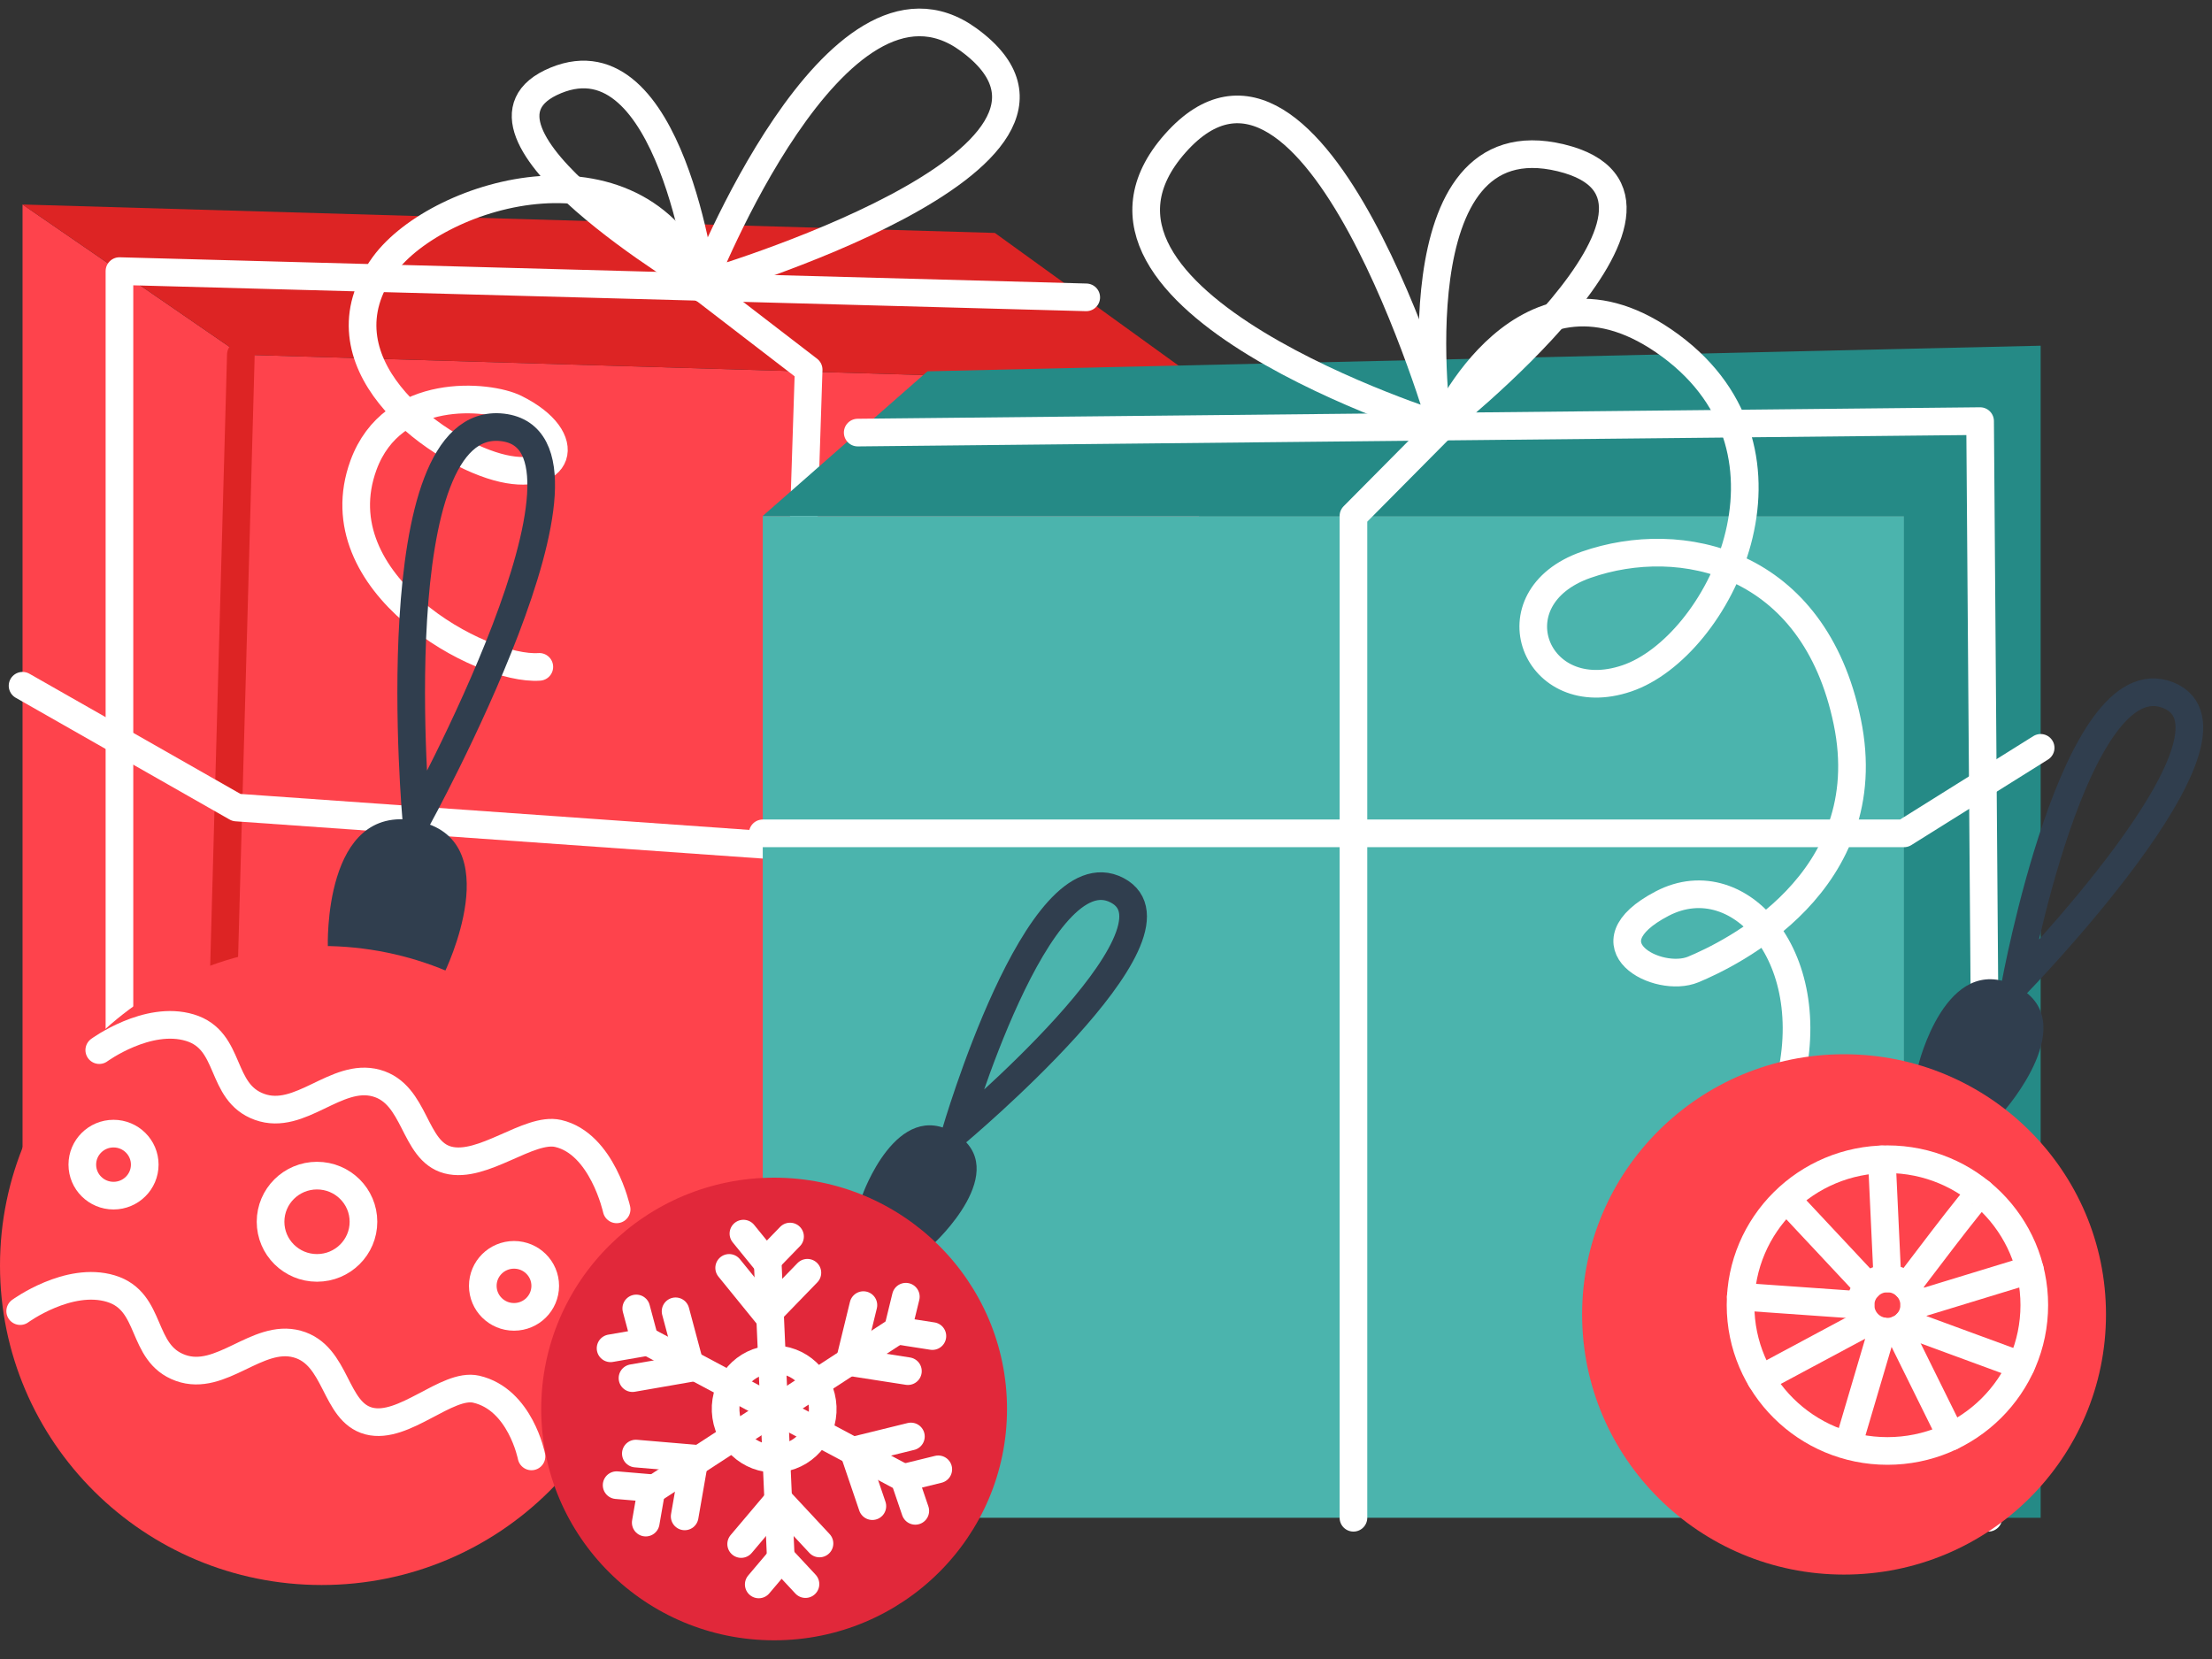
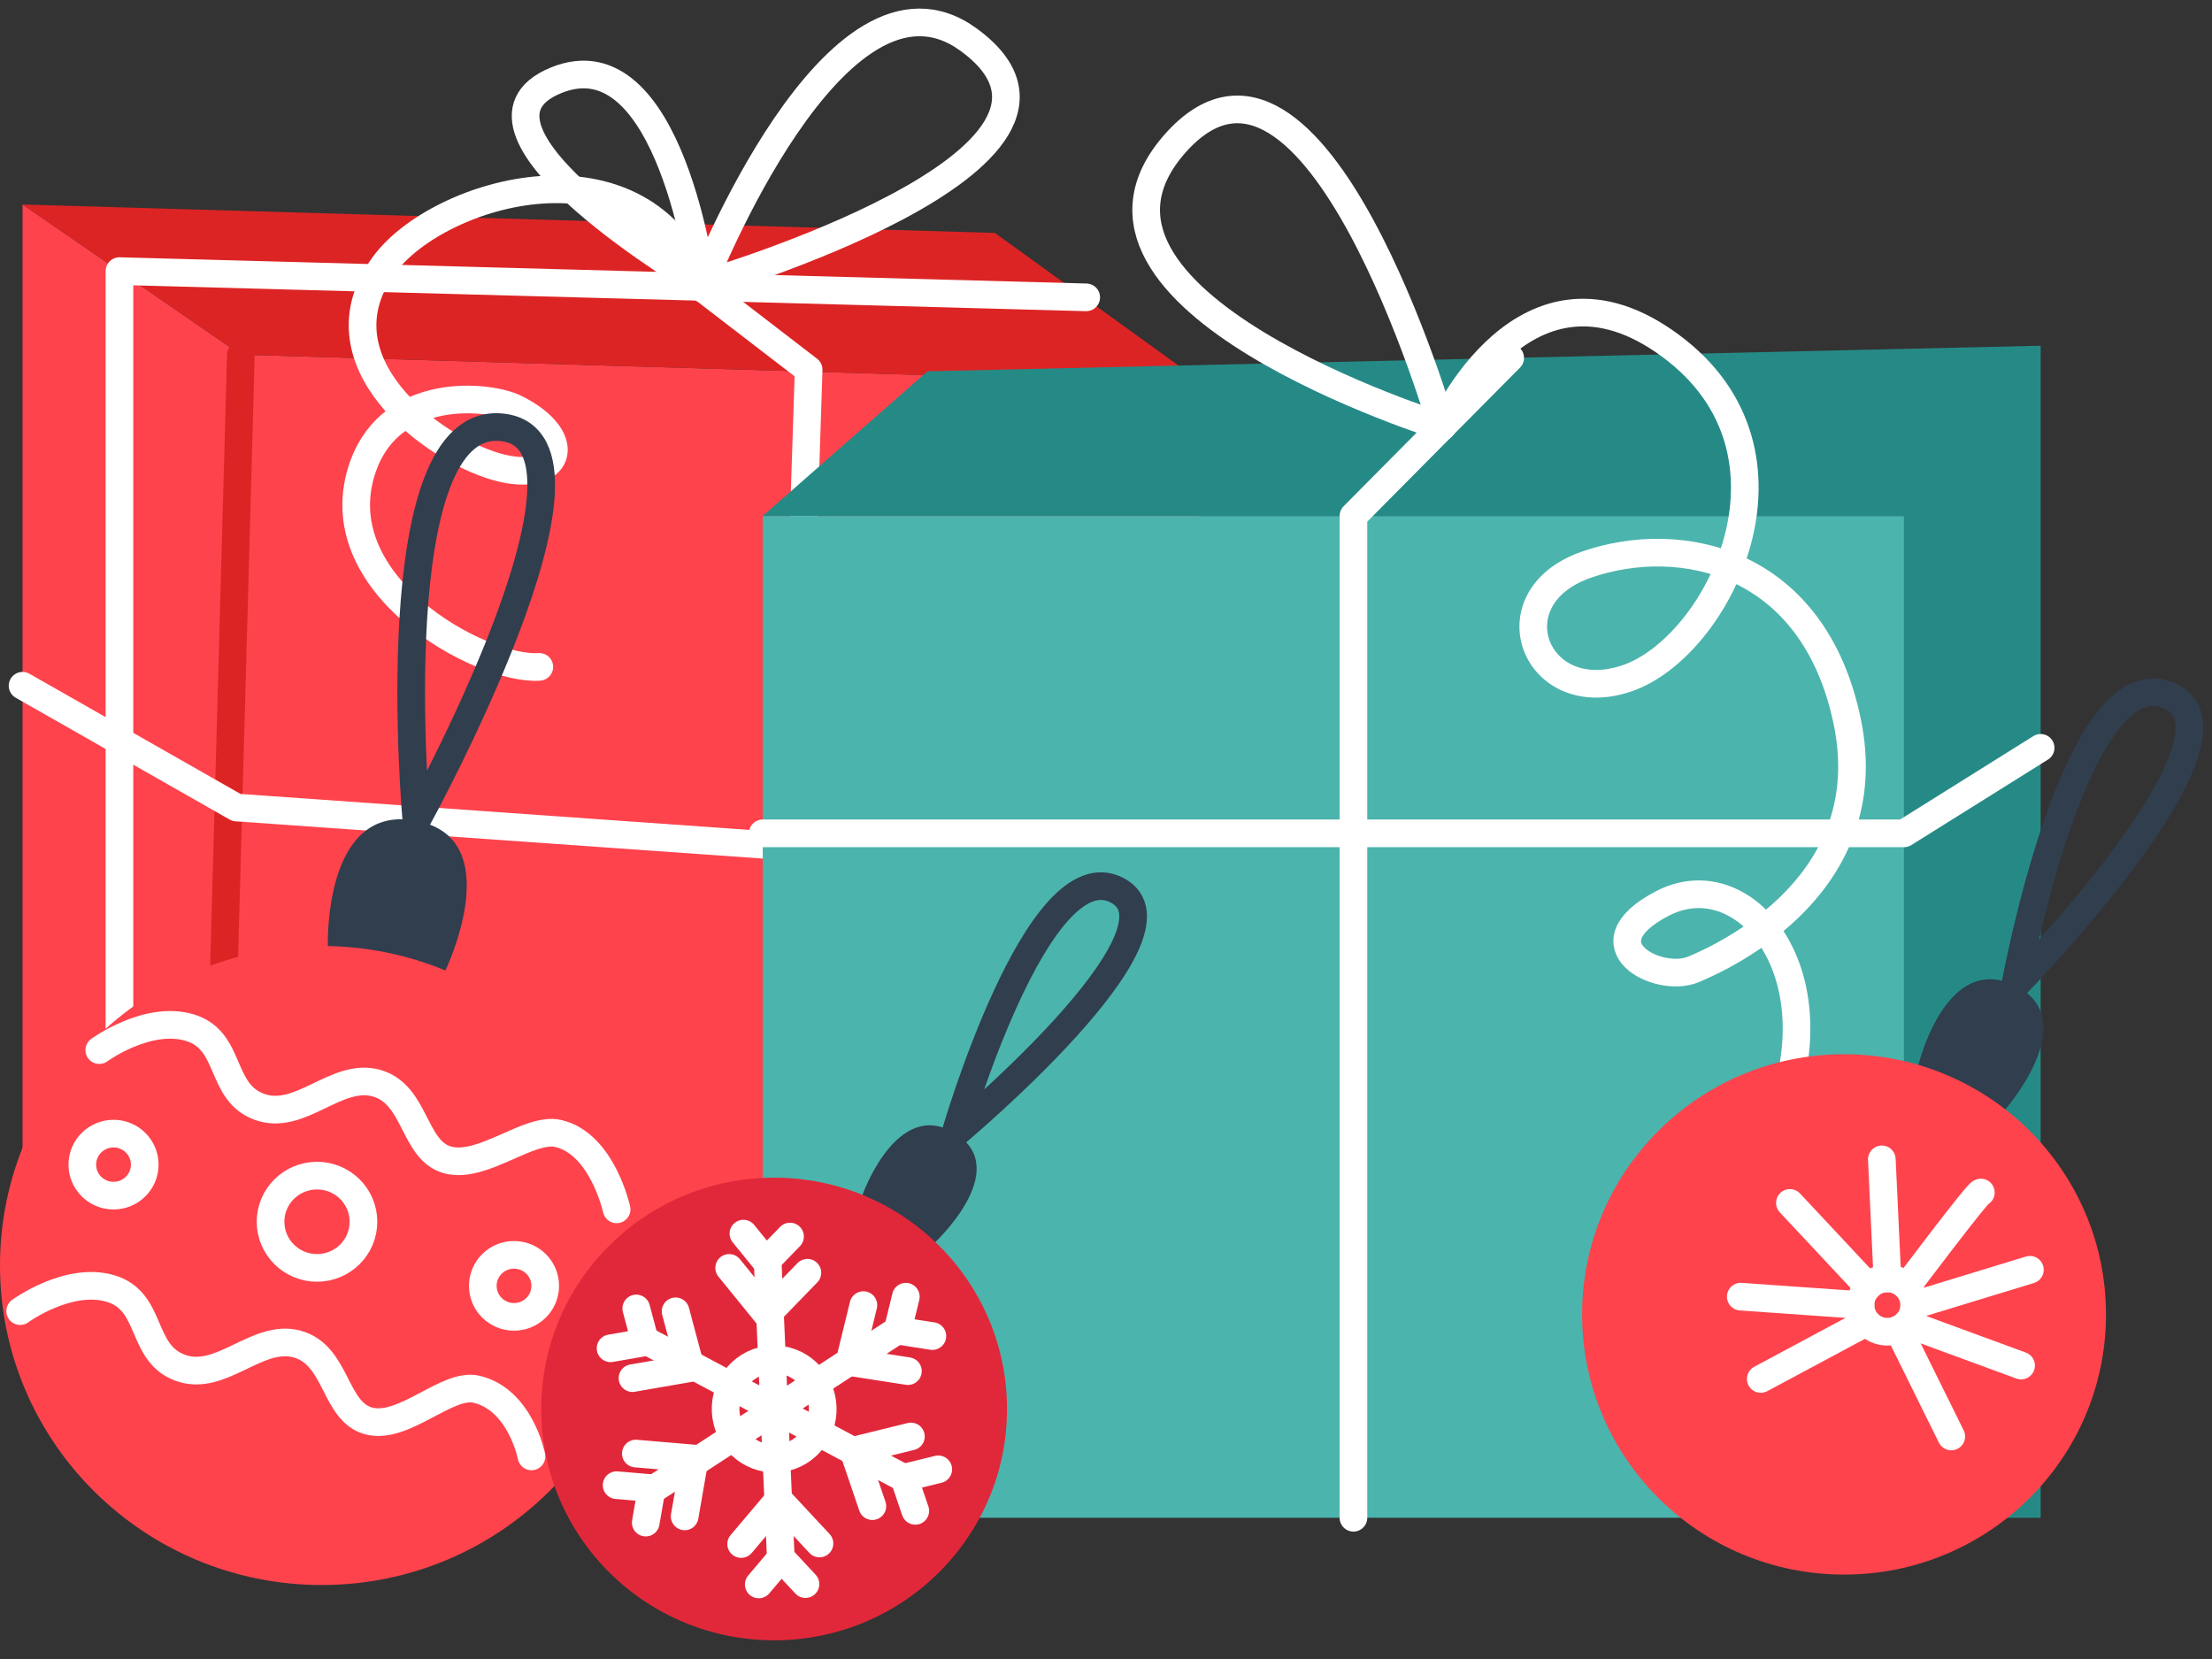
<svg xmlns="http://www.w3.org/2000/svg" viewBox="0 0 80 60" fill="none">
  <rect x="0" y="0" width="80" height="60" fill="#333333" stroke="none" />
  <g clip-path="url(#clip0_3596_36757)">
    <path d="M0.815 7.396L8.71 12.827L43.516 13.867L42.44 47.761H0.815V7.396Z" fill="#FE434C" />
    <path d="M43.516 13.867L35.98 8.424L0.815 7.396L8.71 12.827L43.516 13.867Z" fill="#DD2424" />
    <path d="M7.764 47.206L8.711 12.827" stroke="#DD2424" stroke-miterlimit="10" stroke-linecap="round" stroke-linejoin="round" />
    <path d="M0.816 24.801L8.551 29.205L42.441 31.6" stroke="white" stroke-miterlimit="10" stroke-linecap="round" stroke-linejoin="round" />
    <path d="M28.144 47.205L29.246 13.37L22.191 7.945" stroke="white" stroke-miterlimit="10" stroke-linecap="round" stroke-linejoin="round" />
    <path d="M39.285 10.754L4.32 9.805V47.155" stroke="white" stroke-miterlimit="10" stroke-linecap="round" stroke-linejoin="round" />
    <path d="M25.398 10.291C25.398 10.291 24.25 1.203 20.104 2.907C15.84 4.66 25.398 10.291 25.398 10.291Z" stroke="white" stroke-miterlimit="10" stroke-linecap="round" stroke-linejoin="round" />
    <path d="M25.398 10.292C25.398 10.292 40.973 5.756 35.025 1.43C30.233 -2.054 25.398 10.292 25.398 10.292Z" stroke="white" stroke-miterlimit="10" stroke-linecap="round" stroke-linejoin="round" />
    <path d="M19.505 24.118C17.417 24.269 11.581 21.112 13.145 16.826C14.197 13.945 17.681 14.294 18.631 14.763C20.884 15.876 20.24 17.514 17.99 16.89C15.616 16.231 11.361 13.037 13.888 9.584C15.853 6.9 23.266 4.735 25.395 10.431" stroke="white" stroke-miterlimit="10" stroke-linecap="round" stroke-linejoin="round" />
    <path d="M68.862 18.661H27.586V54.892H68.862V18.661Z" fill="#4BB4AD" />
    <path d="M73.803 54.892V12.503L33.544 13.429L27.586 18.661H68.862V54.892H73.803Z" fill="#258A86" />
    <path d="M48.949 54.892V18.661L54.618 12.944" stroke="white" stroke-miterlimit="10" stroke-linecap="round" stroke-linejoin="round" />
-     <path d="M31.02 15.645L71.613 15.23L71.912 54.892" stroke="white" stroke-miterlimit="10" stroke-linecap="round" stroke-linejoin="round" />
    <path d="M27.586 30.139H68.862L73.803 27.047" stroke="white" stroke-miterlimit="10" stroke-linecap="round" stroke-linejoin="round" />
    <path d="M52.154 15.429C52.154 15.429 37.466 10.86 42.506 5.181C47.547 -0.498 52.154 15.429 52.154 15.429Z" stroke="white" stroke-miterlimit="10" stroke-linecap="round" stroke-linejoin="round" />
-     <path d="M51.994 15.429C51.994 15.429 50.401 4.244 56.451 5.707C62.501 7.171 51.994 15.429 51.994 15.429Z" stroke="white" stroke-miterlimit="10" stroke-linecap="round" stroke-linejoin="round" />
    <path d="M52.156 15.429C52.156 15.429 55.148 8.616 60.415 12.503C65.681 16.39 62.145 23.414 58.835 24.535C55.524 25.656 53.946 21.619 57.369 20.424C60.791 19.23 65.606 20.276 66.809 26.104C68.013 31.933 62.521 34.528 61.242 35.061C59.963 35.594 57.255 34.175 60.114 32.68C62.972 31.186 66.132 34.847 64.552 39.779C62.972 44.711 57.849 47.177 57.849 47.177" stroke="white" stroke-miterlimit="10" stroke-linecap="round" stroke-linejoin="round" />
    <path d="M11.857 34.245C11.857 34.245 11.672 29.035 15.058 29.686C18.445 30.337 16.073 35.178 16.073 35.178L11.857 34.245Z" fill="#303E4E" />
    <path d="M31.184 43.237C31.184 43.237 32.432 39.672 34.546 40.992C36.66 42.313 33.783 44.964 33.783 44.964L31.184 43.237Z" fill="#303E4E" />
    <path d="M69.375 38.539C69.375 38.539 70.363 34.409 72.88 35.647C75.397 36.884 72.482 40.176 72.482 40.176L69.375 38.539Z" fill="#303E4E" />
    <path d="M15.06 29.686C15.06 29.686 13.722 14.944 18.171 15.457C22.62 15.97 15.06 29.686 15.06 29.686Z" stroke="#303E4E" stroke-miterlimit="10" stroke-linecap="round" stroke-linejoin="round" />
    <path d="M34.551 40.992C34.551 40.992 37.534 30.694 40.402 32.198C43.27 33.701 34.551 40.992 34.551 40.992Z" stroke="#303E4E" stroke-miterlimit="10" stroke-linecap="round" stroke-linejoin="round" />
    <path d="M72.879 35.647C72.879 35.647 75.035 23.786 78.417 25.143C81.798 26.501 72.879 35.647 72.879 35.647Z" stroke="#303E4E" stroke-miterlimit="10" stroke-linecap="round" stroke-linejoin="round" />
    <path d="M11.634 57.324C18.059 57.324 23.268 52.15 23.268 45.768C23.268 39.386 18.059 34.213 11.634 34.213C5.209 34.213 0 39.386 0 45.768C0 52.15 5.209 57.324 11.634 57.324Z" fill="#FE434C" />
    <path d="M66.692 56.947C71.925 56.947 76.166 52.734 76.166 47.538C76.166 42.341 71.925 38.128 66.692 38.128C61.46 38.128 57.219 42.341 57.219 47.538C57.219 52.734 61.46 56.947 66.692 56.947Z" fill="#FE434C" />
    <path d="M27.997 59.324C32.649 59.324 36.42 55.578 36.42 50.958C36.42 46.337 32.649 42.592 27.997 42.592C23.345 42.592 19.574 46.337 19.574 50.958C19.574 55.578 23.345 59.324 27.997 59.324Z" fill="#E1283A" />
    <path d="M27.758 45.491L28.241 56.407" stroke="white" stroke-miterlimit="10" stroke-linecap="round" stroke-linejoin="round" />
    <path d="M28.573 44.721L27.702 45.619L26.887 44.615" stroke="white" stroke-miterlimit="10" stroke-linecap="round" stroke-linejoin="round" />
    <path d="M27.441 57.303L28.251 56.346L29.131 57.291" stroke="white" stroke-miterlimit="10" stroke-linecap="round" stroke-linejoin="round" />
    <path d="M29.2 46.031L27.738 47.538L26.371 45.855" stroke="white" stroke-miterlimit="10" stroke-linecap="round" stroke-linejoin="round" />
    <path d="M26.805 55.842L28.162 54.237L29.638 55.822" stroke="white" stroke-miterlimit="10" stroke-linecap="round" stroke-linejoin="round" />
    <path d="M23.258 48.431L32.741 53.485" stroke="white" stroke-miterlimit="10" stroke-linecap="round" stroke-linejoin="round" />
    <path d="M23.011 47.322L23.338 48.545L22.082 48.763" stroke="white" stroke-miterlimit="10" stroke-linecap="round" stroke-linejoin="round" />
    <path d="M33.103 54.642L32.695 53.444L33.934 53.14" stroke="white" stroke-miterlimit="10" stroke-linecap="round" stroke-linejoin="round" />
    <path d="M24.433 47.425L24.981 49.476L22.875 49.842" stroke="white" stroke-miterlimit="10" stroke-linecap="round" stroke-linejoin="round" />
    <path d="M31.55 54.472L30.867 52.463L32.944 51.952" stroke="white" stroke-miterlimit="10" stroke-linecap="round" stroke-linejoin="round" />
    <path d="M23.504 53.942L32.504 48.08" stroke="white" stroke-miterlimit="10" stroke-linecap="round" stroke-linejoin="round" />
    <path d="M23.354 55.067L23.571 53.821L22.301 53.713" stroke="white" stroke-miterlimit="10" stroke-linecap="round" stroke-linejoin="round" />
    <path d="M32.761 46.897L32.461 48.125L33.721 48.321" stroke="white" stroke-miterlimit="10" stroke-linecap="round" stroke-linejoin="round" />
    <path d="M24.762 54.842L25.126 52.751L22.996 52.57" stroke="white" stroke-miterlimit="10" stroke-linecap="round" stroke-linejoin="round" />
    <path d="M31.226 47.201L30.723 49.261L32.836 49.589" stroke="white" stroke-miterlimit="10" stroke-linecap="round" stroke-linejoin="round" />
    <path d="M28.078 52.753C29.048 52.711 29.798 51.873 29.754 50.881C29.71 49.89 28.889 49.12 27.919 49.163C26.95 49.205 26.2 50.043 26.244 51.035C26.288 52.026 27.109 52.796 28.078 52.753Z" stroke="white" stroke-miterlimit="10" stroke-linecap="round" stroke-linejoin="round" />
    <path d="M3.59 37.979C3.59 37.979 5.334 36.703 6.868 37.167C8.402 37.63 7.917 39.502 9.388 40.032C10.858 40.562 12.156 38.774 13.607 39.171C15.059 39.569 14.939 41.622 16.199 41.953C17.46 42.284 19.131 40.751 20.185 40.993C21.783 41.359 22.301 43.738 22.301 43.738" stroke="white" stroke-miterlimit="10" stroke-linecap="round" stroke-linejoin="round" />
    <path d="M0.73 47.418C0.73 47.418 2.475 46.142 4.009 46.605C5.542 47.069 5.058 48.941 6.528 49.471C7.999 50.001 9.297 48.212 10.748 48.61C12.2 49.007 12.079 51.06 13.34 51.392C14.6 51.723 16.169 50.001 17.222 50.242C18.821 50.609 19.222 52.673 19.222 52.673" stroke="white" stroke-miterlimit="10" stroke-linecap="round" stroke-linejoin="round" />
    <path d="M4.106 43.242C4.729 43.242 5.235 42.74 5.235 42.12C5.235 41.501 4.729 40.999 4.106 40.999C3.482 40.999 2.977 41.501 2.977 42.12C2.977 42.74 3.482 43.242 4.106 43.242Z" stroke="white" stroke-miterlimit="10" stroke-linecap="round" stroke-linejoin="round" />
    <path d="M11.465 45.855C12.393 45.855 13.145 45.108 13.145 44.186C13.145 43.265 12.393 42.518 11.465 42.518C10.537 42.518 9.785 43.265 9.785 44.186C9.785 45.108 10.537 45.855 11.465 45.855Z" stroke="white" stroke-miterlimit="10" stroke-linecap="round" stroke-linejoin="round" />
    <path d="M18.59 47.626C19.214 47.626 19.719 47.124 19.719 46.504C19.719 45.885 19.214 45.383 18.59 45.383C17.966 45.383 17.461 45.885 17.461 46.504C17.461 47.124 17.966 47.626 18.59 47.626Z" stroke="white" stroke-miterlimit="10" stroke-linecap="round" stroke-linejoin="round" />
-     <path d="M68.261 52.476C71.194 52.476 73.573 50.114 73.573 47.201C73.573 44.287 71.194 41.925 68.261 41.925C65.327 41.925 62.949 44.287 62.949 47.201C62.949 50.114 65.327 52.476 68.261 52.476Z" stroke="white" stroke-miterlimit="10" stroke-linecap="round" stroke-linejoin="round" />
    <path d="M68.26 48.164C68.796 48.164 69.23 47.733 69.23 47.2C69.23 46.668 68.796 46.236 68.26 46.236C67.724 46.236 67.289 46.668 67.289 47.2C67.289 47.733 67.724 48.164 68.26 48.164Z" stroke="white" stroke-miterlimit="10" stroke-linecap="round" stroke-linejoin="round" />
    <path d="M68.059 41.93L68.26 46.237" stroke="white" stroke-miterlimit="10" stroke-linecap="round" stroke-linejoin="round" />
    <path d="M71.64 43.129C71.563 43.069 68.961 46.533 68.961 46.533" stroke="white" stroke-miterlimit="10" stroke-linecap="round" stroke-linejoin="round" />
    <path d="M69.231 47.201L73.414 45.923" stroke="white" stroke-miterlimit="10" stroke-linecap="round" stroke-linejoin="round" />
    <path d="M68.961 47.868L73.095 49.387" stroke="white" stroke-miterlimit="10" stroke-linecap="round" stroke-linejoin="round" />
-     <path d="M68.059 48.144L66.867 52.178" stroke="white" stroke-miterlimit="10" stroke-linecap="round" stroke-linejoin="round" />
    <path d="M67.421 47.868L63.68 49.872" stroke="white" stroke-miterlimit="10" stroke-linecap="round" stroke-linejoin="round" />
    <path d="M67.289 47.2L62.957 46.895" stroke="white" stroke-miterlimit="10" stroke-linecap="round" stroke-linejoin="round" />
    <path d="M67.565 46.53L64.734 43.505" stroke="white" stroke-miterlimit="10" stroke-linecap="round" stroke-linejoin="round" />
    <path d="M70.571 51.952L68.656 48.079" stroke="white" stroke-miterlimit="10" stroke-linecap="round" stroke-linejoin="round" />
  </g>
  <defs>
    <clipPath id="clip0_3596_36757">
      <rect width="80" height="60" fill="white" />
    </clipPath>
  </defs>
</svg>